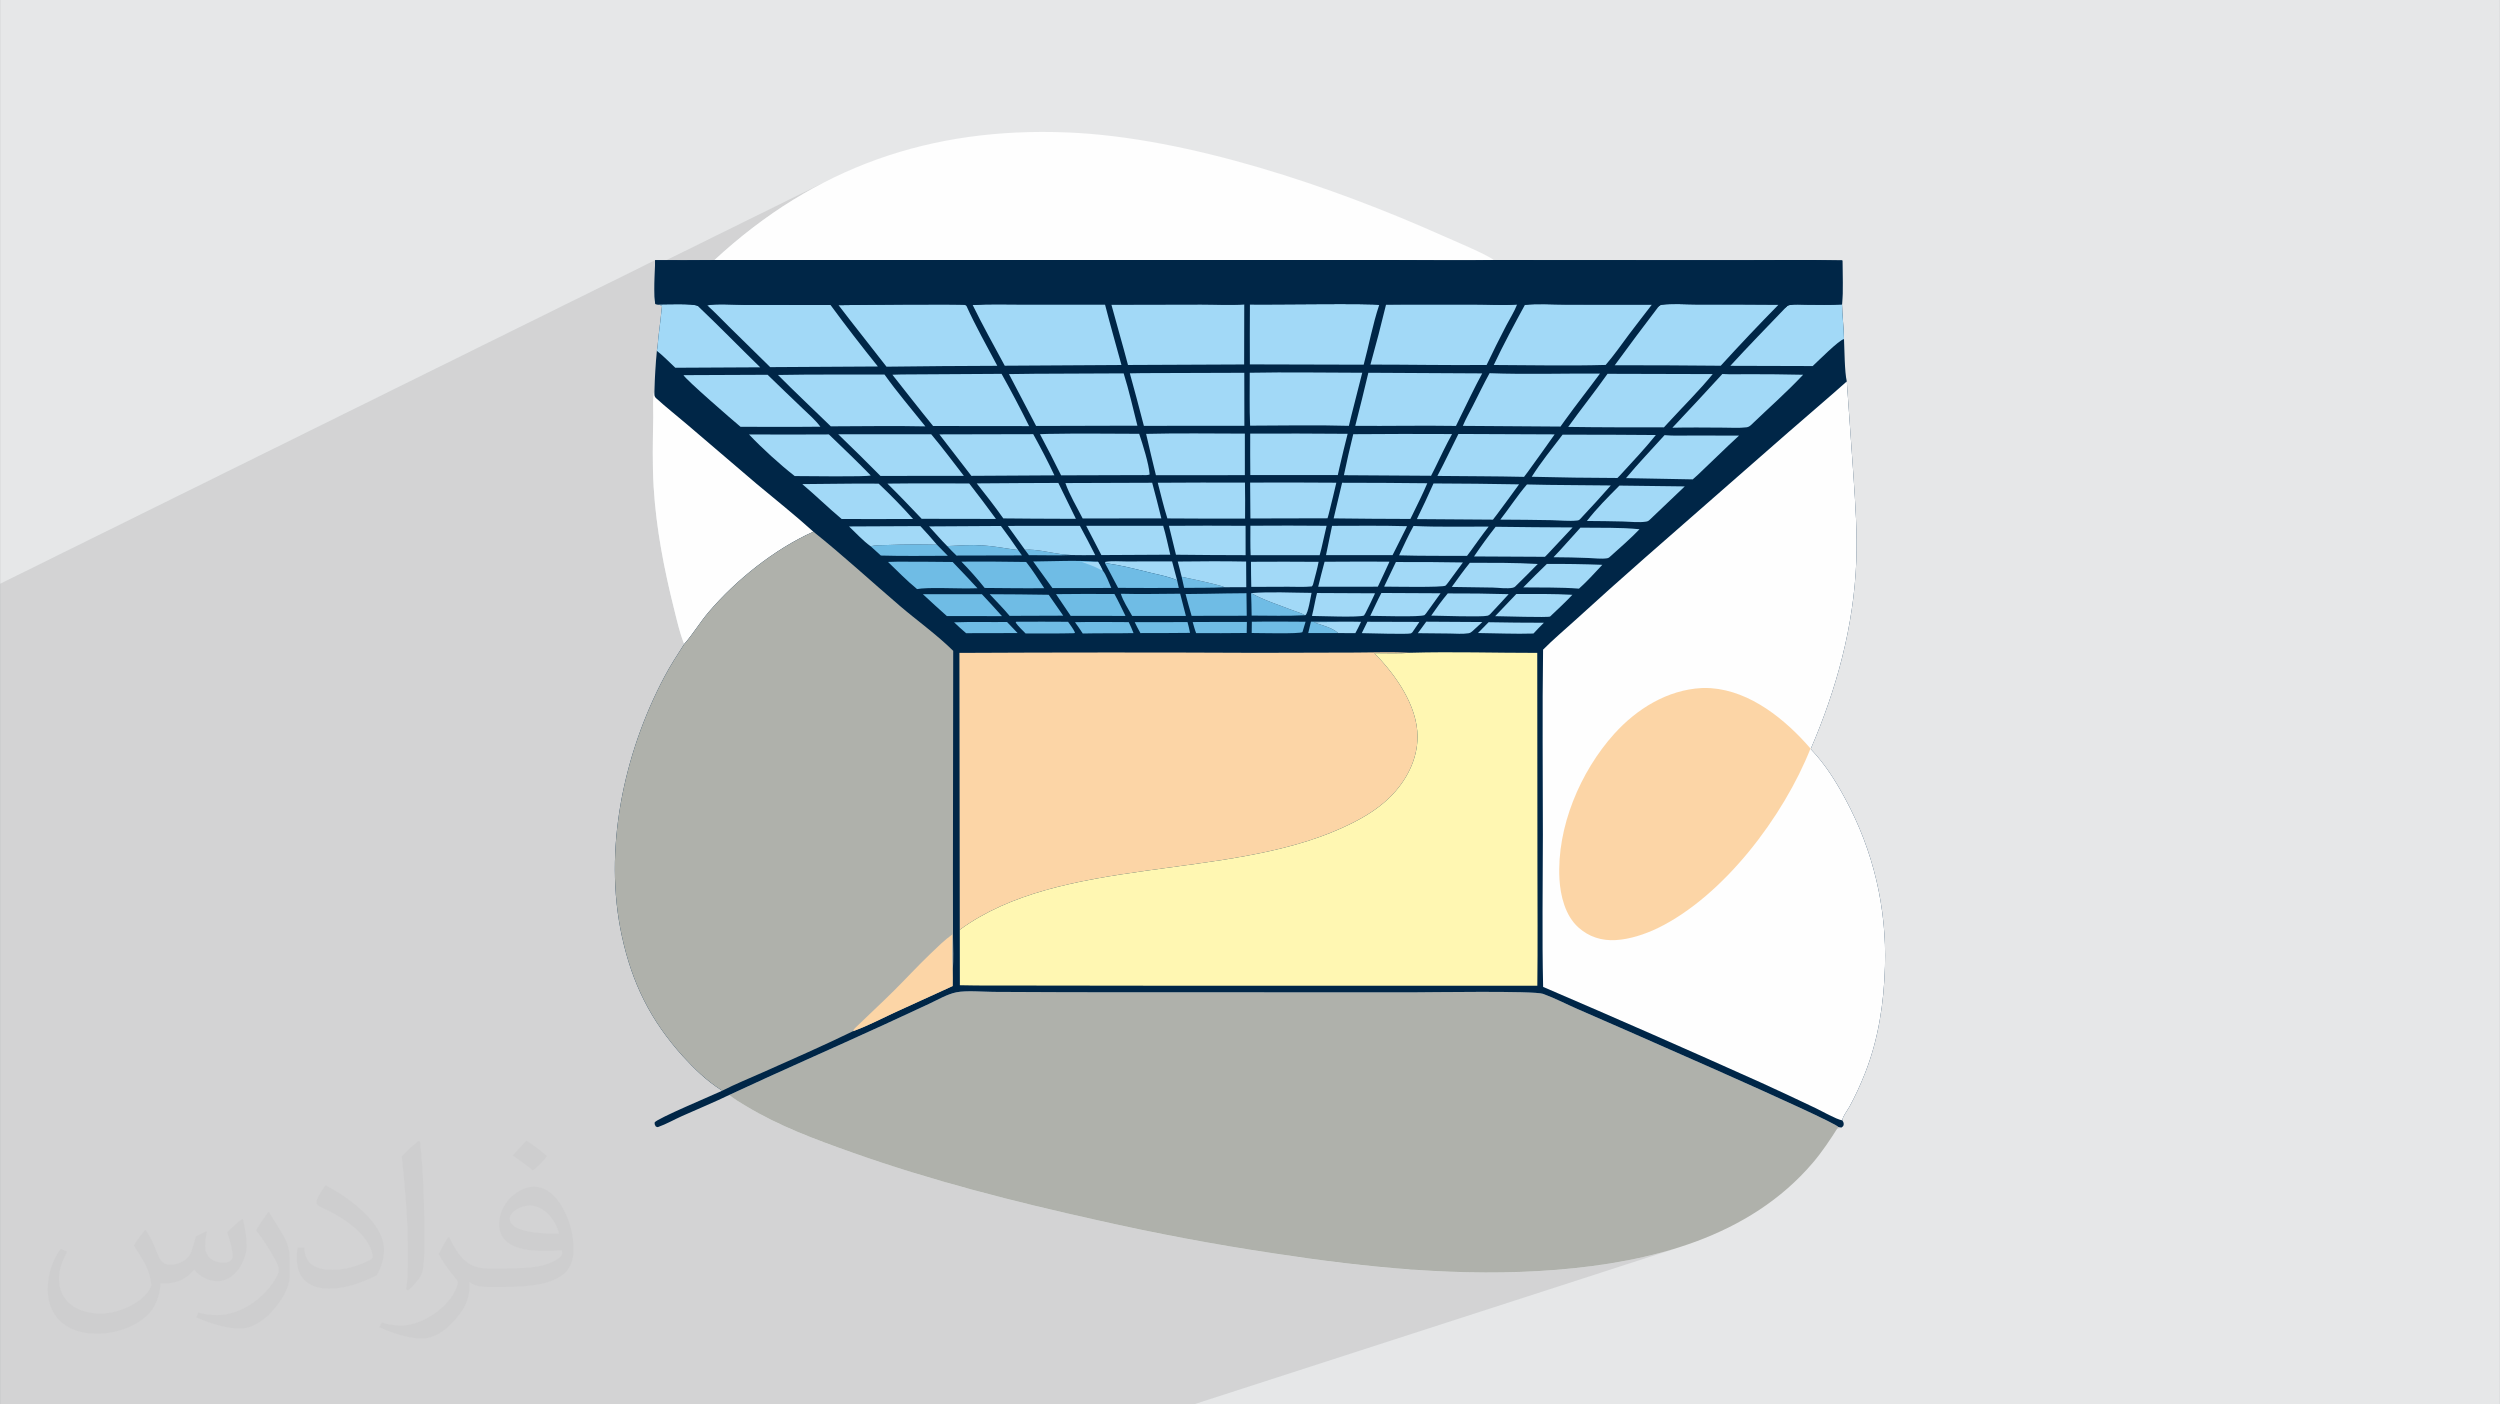
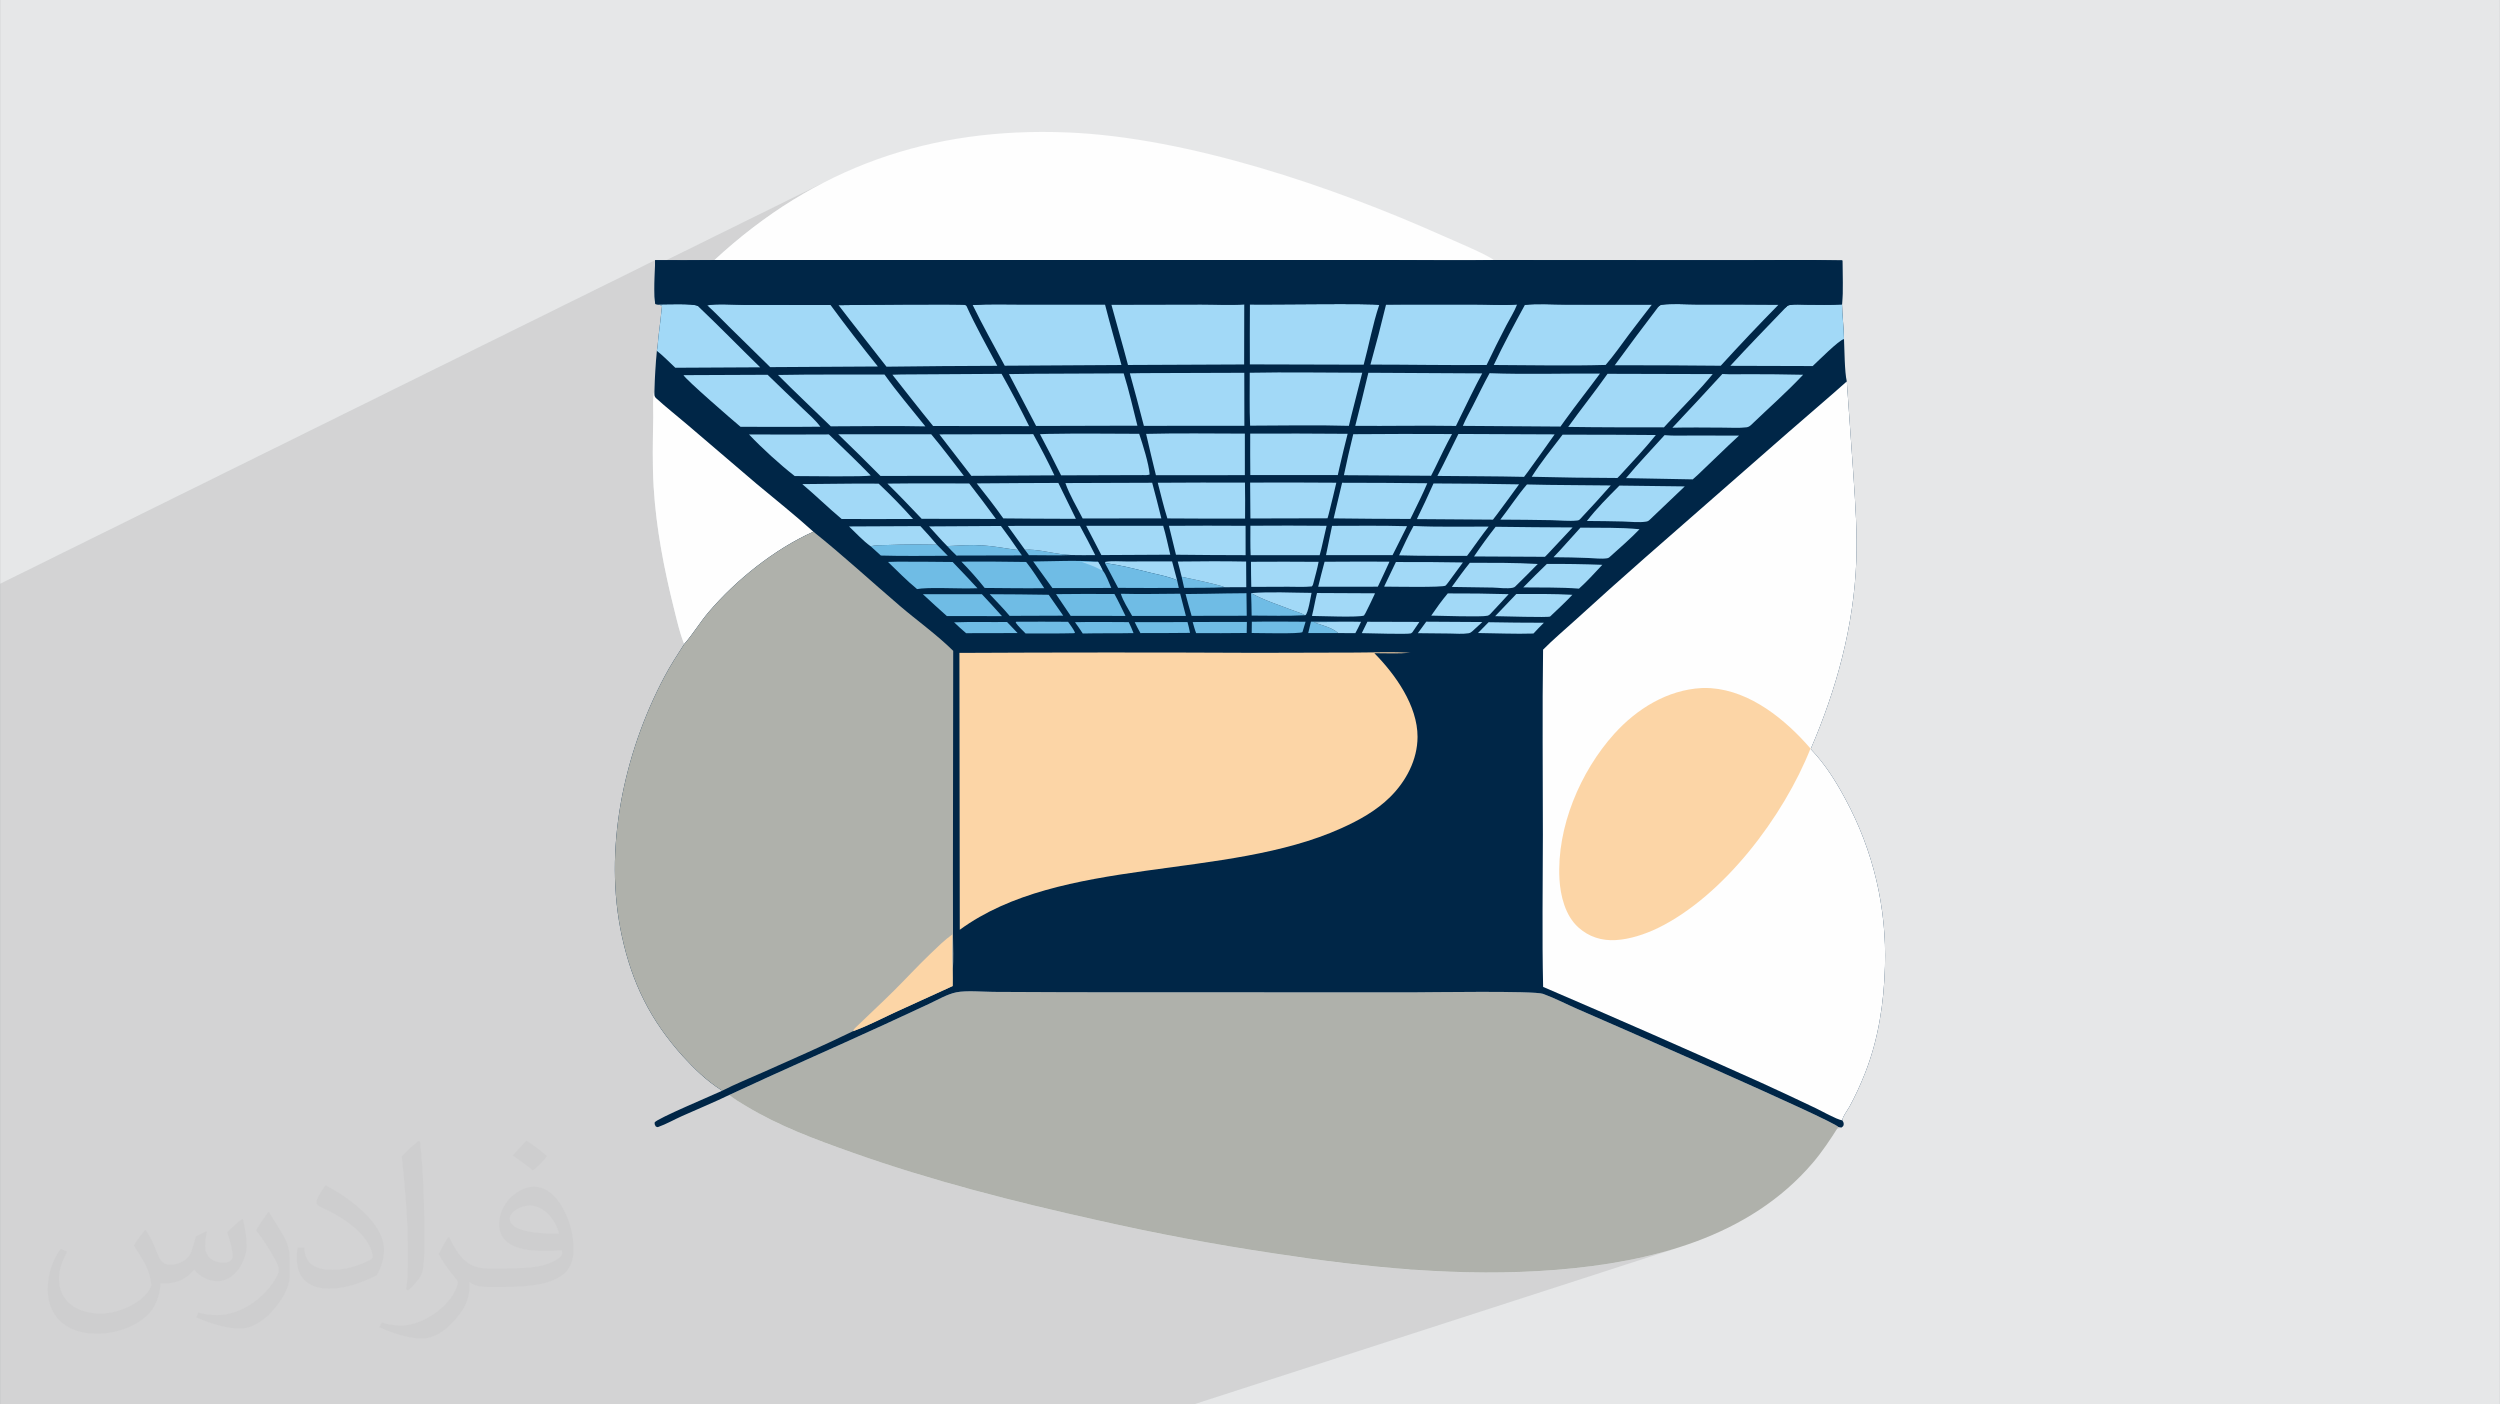
<svg xmlns="http://www.w3.org/2000/svg" xml:space="preserve" width="3.708in" height="2.083in" version="1.0" style="shape-rendering:geometricPrecision; text-rendering:geometricPrecision; image-rendering:optimizeQuality; fill-rule:evenodd; clip-rule:evenodd" viewBox="0 0 3702.73 2080.18">
  <rect x="0" y="0" width="3702.73" height="2080.18" fill="#808080" stroke="none" />
  <defs>
    <style type="text/css">
   
    .fil0 {fill:#E6E7E8}
    .fil3 {fill:#FEFEFE;fill-rule:nonzero}
    .fil9 {fill:#FFF7B2;fill-rule:nonzero}
    .fil8 {fill:#FCD5A6;fill-rule:nonzero}
    .fil4 {fill:#AFB1AB;fill-rule:nonzero}
    .fil7 {fill:#A2D9F7;fill-rule:nonzero}
    .fil6 {fill:#6FBCE5;fill-rule:nonzero}
    .fil5 {fill:#002647;fill-rule:nonzero}
    .fil2 {fill:#373435;fill-opacity:0.031}
    .fil1 {fill:#2B2A29;fill-opacity:0.102}
   
  </style>
  </defs>
  <g id="Layer_x0020_1">
    <path class="fil0" d="M-0 0l3702.73 0 0 2080.18 -3702.73 0 0 -2080.18z" />
    <path class="fil1" d="M-0 1402.63l0 -53.07 0 -177.62 0 -95.3 0 -34.53 0 -53.4 0 -17.43 0 -39.73 0 -5.11 0 -1.91 0 -20.57 0 -31.78 0 -7.51 970.25 -479.34 -0.04 2.28 -0.08 3.1 -0.08 2.93 265.66 -131.05 -15.59 7.77 -15.44 8.21 -15.29 8.65 -15.14 9.09 -15 9.54 -14.86 9.98 -14.72 10.43 -14.58 10.88 -14.45 11.33 -14.31 11.79 -14.18 12.25 -14.05 12.71 -88.72 43.5 -0 1.38 0.04 4.87 0.11 4.45 0.19 3.9 0.28 3.22 0.38 2.42 0.49 1.5 3.24 0.5 0.84 0.22 0.86 0.2 0.85 0.2 0.84 0.23 0.81 0.28 0.76 0.36 0.71 0.45 0.63 0.57 -0.3 2.88 -0.3 2.88 -0.31 2.88 -0.31 2.88 -0.31 2.88 -0.32 2.87 -0.32 2.88 -0.33 2.87 -0.33 2.88 -0.33 2.87 -0.34 2.87 -0.35 2.87 -0.35 2.87 -0.35 2.87 -0.36 2.87 -0.36 2.87 -0.27 2.5 -0.23 2.53 -0.21 2.54 -0.22 2.55 -0.24 2.54 -0.29 2.53 -0.36 2.5 -0.46 2.46 -0.35 3.75 -0.33 3.75 -0.31 3.75 -0.3 3.75 -0.28 3.75 -0.27 3.75 -0.25 3.76 -0.24 3.75 -0.22 3.76 -0.2 3.75 -0.19 3.76 -0.17 3.76 -0.15 3.76 -0.13 3.76 -0.12 3.76 -0.1 3.76 -0.92 2.77 -0.58 4.28 -0.31 5.33 -0.11 5.92 0.02 6.04 0.09 5.7 0.08 4.89 0.01 3.61 -0.12 6.49 -0.12 6.49 -0.12 6.49 -0.11 6.49 -0.09 6.49 -0.08 6.49 -0.05 6.49 -0.02 6.49 0.01 6.49 0.04 6.49 0.09 6.49 0.13 6.49 0.18 6.49 0.24 6.48 0.3 6.48 0.36 6.48 0.37 5.72 0.42 5.72 0.46 5.71 0.51 5.7 0.55 5.7 0.59 5.7 0.64 5.69 0.68 5.69 0.72 5.68 0.75 5.67 0.79 5.67 0.83 5.66 0.86 5.66 0.9 5.65 0.94 5.65 0.97 5.64 1 5.64 1.03 5.63 1.06 5.63 1.1 5.62 1.12 5.62 1.15 5.61 1.18 5.6 1.2 5.6 1.23 5.59 1.25 5.59 1.27 5.58 1.3 5.57 1.32 5.57 1.34 5.57 1.36 5.56 1.38 5.55 0.79 3.2 0.79 3.23 0.8 3.24 0.81 3.26 0.82 3.27 0.83 3.28 0.85 3.28 0.87 3.28 0.9 3.27 0.93 3.25 0.97 3.24 1.01 3.22 1.05 3.18 1.1 3.15 1.14 3.12 1.2 3.07 -1.9 2.96 -1.9 2.96 -1.9 2.97 -1.9 2.97 -1.89 2.97 -1.88 2.98 -1.87 2.98 -1.86 3 -1.84 3 -1.82 3.01 -1.8 3.03 -1.78 3.04 -1.76 3.05 -1.73 3.07 -1.7 3.09 -1.67 3.1 -5.59 10.78 -5.41 10.94 -5.22 11.09 -5.03 11.23 -4.83 11.37 -4.63 11.49 -4.42 11.62 -4.2 11.73 -3.99 11.83 -3.77 11.92 -3.53 12.01 -3.3 12.09 -3.06 12.16 -2.82 12.23 -2.57 12.28 -2.32 12.33 -2.06 12.37 -1.8 12.4 -1.53 12.43 -1.25 12.44 -0.97 12.45 -0.69 12.45 -0.4 12.44 -0.1 12.43 0.2 12.4 0.5 12.37 0.81 12.33 1.12 12.29 1.45 12.23 1.77 12.17 2.1 12.1 2.44 12.02 1.46 6.51 1.53 6.42 1.6 6.34 1.68 6.26 1.76 6.18 1.84 6.11 1.92 6.03 2 5.97 2.08 5.9 2.17 5.83 2.26 5.77 2.34 5.71 2.43 5.65 2.52 5.6 2.62 5.54 2.71 5.49 2.81 5.44 2.91 5.4 3.01 5.35 3.11 5.31 3.21 5.28 3.32 5.24 3.42 5.2 3.53 5.17 3.64 5.14 3.76 5.11 3.87 5.09 3.98 5.07 4.1 5.05 4.21 5.03 4.34 5.02 4.46 5 3.1 3.39 3.15 3.38 3.21 3.36 3.26 3.34 3.31 3.31 3.36 3.27 3.42 3.23 3.46 3.18 3.52 3.12 3.56 3.05 3.61 2.99 3.66 2.91 3.71 2.82 3.75 2.73 3.79 2.64 3.84 2.53 0.29 0.18 0.29 0.18 0.29 0.18 0.29 0.18 0.29 0.18 0.29 0.18 0.29 0.18 0.29 0.18 -3.3 1.52 -4.71 2.1 -5.9 2.59 -6.88 3 -7.64 3.33 -8.18 3.58 -8.5 3.73 -8.61 3.81 -8.49 3.81 -8.16 3.72 -7.6 3.55 -6.84 3.29 -5.85 2.95 -4.64 2.53 -3.22 2.02 -1.57 1.43 -0.02 0.99 0.01 0.62 110.54 -42.27 2.87 2.33 2.99 2.22 3.08 2.12 3.15 2.05 3.19 1.99 3.21 1.94 3.2 1.92 3.17 1.91 4.6 2.75 4.63 2.69 4.65 2.64 4.68 2.59 4.71 2.54 4.73 2.48 4.75 2.44 4.78 2.39 4.8 2.35 4.82 2.31 4.84 2.27 4.86 2.22 4.87 2.19 4.89 2.15 4.91 2.12 4.92 2.09 4.94 2.06 4.95 2.02 4.96 2 4.97 1.97 4.98 1.95 4.99 1.93 5 1.91 5 1.88 5.02 1.87 5.02 1.85 5.02 1.84 5.03 1.83 5.03 1.81 5.03 1.8 5.04 1.8 5.03 1.79 11.11 3.91 11.13 3.85 11.16 3.78 11.18 3.73 11.2 3.66 11.22 3.61 11.23 3.55 11.25 3.49 11.27 3.44 11.29 3.39 11.3 3.34 11.31 3.29 11.33 3.24 11.35 3.19 11.36 3.15 11.37 3.1 11.38 3.06 11.4 3.02 11.4 2.98 11.42 2.94 11.42 2.9 11.44 2.86 11.44 2.83 11.45 2.79 11.46 2.76 11.46 2.73 11.47 2.7 11.47 2.67 11.48 2.64 11.48 2.61 11.49 2.59 11.49 2.57 8.13 1.84 8.14 1.82 8.14 1.8 8.15 1.78 8.15 1.76 8.15 1.74 8.16 1.72 8.16 1.7 8.16 1.68 8.17 1.67 8.17 1.64 8.18 1.63 8.18 1.61 8.18 1.59 8.19 1.57 8.19 1.55 8.19 1.53 8.2 1.51 8.2 1.49 8.2 1.47 8.21 1.45 8.21 1.43 8.22 1.42 8.22 1.4 8.22 1.38 8.23 1.36 8.23 1.34 8.24 1.32 8.24 1.3 8.24 1.28 8.24 1.27 8.25 1.24 12.91 1.95 12.94 1.91 12.95 1.87 12.97 1.82 12.99 1.77 13 1.71 13.02 1.65 13.04 1.59 13.05 1.52 13.06 1.45 13.07 1.38 13.08 1.3 13.09 1.22 13.09 1.14 13.1 1.05 4.59 0.33 636.33 -210.76 0.55 0.13 0.54 0.11 0.54 0.1 0.54 0.09 0.54 0.08 0.55 0.07 0.55 0.07 0.55 0.07 -635.55 210.4 3.38 0.25 13.11 0.86 13.11 0.77 13.12 0.66 13.12 0.56 13.12 0.45 13.12 0.34 13.12 0.22 13.11 0.11 13.11 -0.02 13.11 -0.14 13.1 -0.28 13.09 -0.4 13.09 -0.54 13.08 -0.68 13.07 -0.83 13.06 -0.97 13.11 -1.13 13.14 -1.28 13.16 -1.45 13.17 -1.63 13.16 -1.81 13.15 -2 13.12 -2.21 13.09 -2.42 13.04 -2.64 12.98 -2.87 12.91 -3.11 12.83 -3.36 12.74 -3.61 12.64 -3.88 -719.28 232.69 -75.22 0 -203.85 0 -5.98 0 -256.9 0 -381.47 0 -594.08 0 -250.32 0 0 -21.82 0 -16.93 0 -0.01 0 -2.1 0 -4.47 0 -1.47 0 -7.88 0 -2.11 0 -64.39 0 -196.25 0 -327.89 0 -32.22z" />
    <path class="fil2" d="M215.96 1821.93c7.07,10.71 11.65,21.01 16.13,32.45 3.33,6.66 5.09,18.93 20.7,18.93 4.57,0 11.13,-1.35 16.95,-4.57 6.55,-3.44 11.54,-8.64 14.15,-16.53l6.24 -21.01 15.19 -7.49 1.04 1.04c-2.08,7.91 -2.59,15.5 -2.59,21.43 0,17.57 15.19,24.23 27.25,24.23 7.07,0 13.42,-3.44 13.42,-9.89 0,-8.32 -3.53,-22.47 -8.12,-35.16 7.07,-7.07 14.15,-14.15 22.26,-19.87l1.25 0.63c3.53,14.98 5.51,29.75 5.51,39.63 0,9.67 -4.27,20.39 -7.8,27.36 -7.28,13.73 -20.18,24.65 -35.78,24.65 -11.85,0 -25.06,-5.93 -34.12,-16.95l-0.52 0c-8.53,10.61 -21.74,20.18 -42.86,20.18l-6.55 0c-1.04,13.94 -4.05,23.81 -8.64,32.66 -12.58,24.54 -49.92,41.92 -85.08,41.92 -48.89,0 -73.43,-28.19 -73.43,-65.73 0,-23.19 7.59,-44.72 19.24,-60.01l9.56 3.95c-7.28,13.94 -12.17,27.04 -12.17,39.94 0,35.16 28.61,51.9 61.58,51.9 30.58,0 68.44,-19.45 75.31,-42.02 -2.59,-24.65 -11.85,-36.19 -26,-58.66 4.27,-7.49 9.78,-14.98 16.64,-22.98l1.25 0 0 0 0 0 -0.01 -0.04zm563.83 -132.3c10.3,6.45 20.39,14.04 30.27,22.78 -5.51,7.8 -12.38,14.88 -20.91,21.12 -9.89,-8.01 -19.76,-14.88 -29.86,-22.16 6.86,-7.7 13.63,-15.08 20.49,-21.74l0 0 0 0 0 0 0 0 0 0 0.01 0zm5.3 96.11c-16.64,0 -30.27,10.92 -30.27,19.03 0,17.38 33.28,22.78 73.12,22.56 -4.99,-20.39 -22.47,-41.61 -42.86,-41.61l0 0.01zm-37.35 92.99c21.64,0 40.57,-0.63 55.02,-4.27 16.13,-4.05 29.75,-12.17 29.75,-17.78 0,-1.46 0,-3.22 -0.52,-4.68 -9.05,0.83 -19.45,0.83 -28.5,0.83 -29.33,0 -51.79,-6.66 -60.64,-23.09 -2.19,-4.57 -3.74,-9.67 -3.74,-15.5 0,-15.92 6.86,-31.41 18.93,-42.13 10.08,-8.84 21.22,-14.35 32.55,-14.35 20.49,0 36.81,16.44 48.26,42.34 6.24,14.15 10.5,30.47 10.5,51.07 0,13.73 -3.74,25.27 -12.27,33.8 -15.92,15.4 -45.24,21.22 -90.17,21.22l-20.39 0 0 0 -5.3 0c-11.13,0 -19.14,-1.98 -25.48,-6.86l-1.04 0c0.31,2.59 0.52,5.09 0.52,7.49 0,10.08 -3.33,22.98 -10.08,33.28 -19.97,29.64 -41.61,42.53 -60.33,42.53 -18.93,0 -42.13,-7.28 -63.03,-16.75l3.74 -7.28c6.76,2.81 16.13,4.68 29.02,4.68 33.8,0 78.21,-32.45 83.72,-64.17 -1.25,-2.59 -3.53,-6.03 -6.76,-9.67 -9.89,-11.75 -16.13,-21.53 -21.95,-31.82 4.99,-9.89 9.56,-17.78 13.83,-24.96l1.77 -0.21c14.46,29.44 27.56,46.28 56.78,46.28l4.57 0 0 0 21.22 0 0 0 0 0 0 0 0 0 0 0 0.04 0zm-146.45 31.1c2.5,-13.52 2.7,-28.7 2.7,-42.86l0 -21.01c0,-39.21 -4.99,-96.2 -9.05,-133.34 7.07,-7.59 16.95,-16.53 24.75,-22.56l2.29 0.63c5.3,46.7 6.55,100.79 6.55,150.81 0,13.11 -0.52,25.9 -1.77,35.26 -0.73,11.85 -7.59,20.8 -22.26,34.53l-3.22 -1.46zm-150.71 -61.89c0.73,18.41 9.78,32.87 41.4,32.87 19.66,0 36.3,-5.09 54.71,-13.83 3.33,-1.46 5.09,-3.44 5.09,-5.09 0,-11.54 -8.84,-26.83 -23.71,-40.77 -14.46,-13.11 -33.6,-24.65 -51.48,-32.35 -6.14,-2.59 -8.12,-5.3 -8.12,-7.91 0,-5.3 7.07,-16.44 12.9,-24.44l1.98 -0.21c20.49,10.71 43.38,26.63 60.33,44.3 15.4,16.33 24.96,32.87 24.96,50.86 0,13.31 -4.05,25.79 -10.61,37.44 -22.47,11.33 -46.39,19.97 -70.1,19.97 -28.81,0 -48.47,-13.52 -48.47,-45.24 0,-3.44 0,-8.73 1.25,-15.61l9.89 0 0 0 0 0 0 0 0 0 0 0 -0.01 0zm-52.11 -52.32l17.89 28.92c6.55,10.71 12.69,22.37 12.69,40.77l0 23.5c0,19.03 -12.17,39.42 -31.82,59.6 -15.4,13.63 -29.02,19.45 -41.61,19.45 -18.72,0 -40.15,-5.82 -64.9,-16.44l2.81 -7.28c7.8,2.08 16.84,3.84 27.98,3.84 35.58,-0.21 71.97,-26.21 88.61,-57.93 1.98,-3.64 2.7,-7.07 2.7,-9.47 0,-3.64 -1.98,-7.7 -3.53,-11.33 -9.05,-17.05 -19.14,-32.66 -30.27,-47.12 5.82,-9.16 11.65,-17.99 17.99,-26.73l1.46 0.21 0 0 0 0 0 0 0 0 0 0 -0.01 0z" />
    <g id="_2184940331568">
      <path class="fil3" d="M1013.28 954.04c-6.53,-16.25 -10.62,-34.57 -14.86,-51.55 -14.81,-59.19 -26.58,-119.41 -30.31,-180.45 -2.11,-34.56 -1.28,-69.22 -0.64,-103.8 0.14,-7.52 -1.24,-33.59 1.73,-38.54 0.11,4.07 -0.72,7.11 2.52,10.06 14.77,13.44 30.63,25.92 45.84,38.88l102.38 87.45c28.21,23.63 57.46,46.72 84.71,71.44 -57.55,25.91 -114.26,71.11 -155.16,119.1 -12.87,15.1 -23.13,32.62 -36.21,47.4l0 0z" />
      <path class="fil3" d="M1058.08 385.21c149.16,-137.97 320.47,-197.26 522.87,-189.04 178.69,7.26 393.92,80.51 556.73,153.41 13.22,5.91 66.42,28.15 74.7,35.65 -48.15,0.76 -96.42,0.06 -144.56,0.02l-266.04 -0.14 -743.7 0.11z" />
      <path class="fil4" d="M1080.07 1621.84c76.01,-35.46 152.95,-68.99 229.17,-104l66.56 -30.84c12.6,-5.83 27.28,-14.57 40.84,-17.25 14.57,-2.89 39.4,-0.69 54.88,-0.57l112.48 0.5 506.12 0.19c25.58,-0.01 181.93,-2.6 195.25,2.2 17.33,6.23 34.24,15.16 51.14,22.52 37.88,16.49 380.71,165.71 386.51,174.81l-0.68 0.35c-11.2,17.85 -23.48,36.25 -37.11,52.3 -94.3,111.01 -240.7,147.63 -380.37,158.84 -139.21,11.17 -280.47,-3.33 -418.12,-24.4 -87.97,-13.16 -175.42,-29.6 -262.15,-49.28 -122.56,-27.24 -244.77,-58.33 -363.19,-100.37 -53.68,-19.06 -107.53,-38.93 -156.45,-68.53 -8.39,-5.08 -17.4,-10.11 -24.87,-16.48l0 0z" />
      <path class="fil5" d="M1058.08 385.21l743.7 -0.11 266.04 0.14c48.15,0.04 96.41,0.74 144.56,-0.02l356.16 0.23c53.35,0.02 106.87,-0.81 160.19,0.31 0.1,21.44 1.03,43.72 -0.42,65.1 0.27,17.16 2.69,34.18 2.89,51.34 0.7,14.7 0.86,49.42 4.14,62.76l9.96 141.04c2.77,41.82 5.72,83.5 4.1,125.43 -3.7,96.01 -29.49,190.13 -67.53,277.97 21.37,22.52 37.2,47.61 51.71,74.84 40.95,75.69 61.07,160.9 58.29,246.91 -1.41,54.08 -9.77,108.77 -29.82,159.21 -6.55,16.52 -14.2,33.25 -22.76,48.82 -2.83,5.14 -10.19,14.59 -10.64,20.3 1.46,2.06 2.47,3.89 2.02,6.55 -0.37,2.25 -1.6,2.89 -3.28,4.1 -1.49,-0.19 -2.91,-0.36 -4.37,-0.74 -5.79,-9.1 -348.62,-158.32 -386.51,-174.81 -16.9,-7.36 -33.81,-16.28 -51.14,-22.52 -13.32,-4.8 -169.68,-2.21 -195.25,-2.2l-506.12 -0.19 -112.48 -0.5c-15.48,-0.12 -40.31,-2.32 -54.88,0.57 -13.56,2.68 -28.24,11.42 -40.84,17.25l-66.56 30.84c-76.22,35.01 -153.16,68.54 -229.17,104 -22.91,11.05 -46.59,20.81 -69.83,31.19 -11.5,5.13 -23.6,12.05 -35.38,16.22 -1.68,0.59 -2.21,-0.15 -3.75,-0.86 -1.48,-2.58 -1.68,-2.94 -1.57,-5.89 3.63,-5.92 86.65,-40.54 100.08,-46.97 -0.77,-0.47 -1.54,-0.94 -2.3,-1.44 -20.59,-13.22 -39.35,-31.14 -55.71,-49.24 -48.21,-53.31 -75.42,-108.33 -90.61,-178.19 -27.78,-127.76 2.52,-270.3 63.08,-384.44 8.81,-16.6 19.07,-32.38 29.21,-48.18 13.07,-14.78 23.34,-32.31 36.21,-47.4 40.9,-47.99 97.62,-93.19 155.16,-119.1 -27.25,-24.72 -56.5,-47.81 -84.71,-71.44l-102.38 -87.45c-15.21,-12.96 -31.07,-25.45 -45.84,-38.88 -3.24,-2.95 -2.41,-5.99 -2.52,-10.06 0.51,-20.06 1.72,-40.1 3.62,-60.09 1.37,-6.5 1.5,-13.53 2.29,-20.15 1.94,-15.31 3.7,-30.65 5.28,-46 -1.57,-1.7 -4.09,-1.89 -6.29,-2.51l-3.24 -0.5c-2.93,-5.3 -0.69,-55.36 -0.61,-65.1 29.27,0.21 58.55,0.16 87.83,-0.13l0 0z" />
      <path class="fil6" d="M1517.98 814.29c16.97,-1.06 36.2,4.08 53.19,6.46 5.31,0.74 10.69,0.68 15.94,1.4 -20.9,0.88 -42.24,0.13 -63.18,0.16l-5.95 -8.02z" />
      <path class="fil6" d="M1941.69 920.82c14.11,0.16 28.23,-0.22 42.35,-0.02 -12.66,1.04 -25.39,0.09 -38.03,1.07 10.63,3.86 27.8,7.85 35.8,15.86l-44.2 -0.05c1.25,-5.64 2.61,-11.26 4.07,-16.86l0 0z" />
      <path class="fil6" d="M1750.16 854.39c9.82,2.02 58.39,12.32 63.65,15.45 -19.83,1.12 -40.1,0.65 -59.97,0.94 -1.34,-5.43 -2.57,-10.9 -3.68,-16.38l0 0z" />
      <path class="fil7" d="M1984.04 920.8c10.59,0.05 21.24,-0.17 31.81,0.22 -2.66,5.66 -5.39,11.25 -8.4,16.75l-25.63 -0.04c-8,-8.01 -25.17,-12 -35.8,-15.86 12.63,-0.97 25.37,-0.03 38.03,-1.07l0 0z" />
      <path class="fil6" d="M1680.61 921.54l78.18 -0.12c1.53,5.31 2.68,10.57 3.73,16 -24.47,0.37 -48.98,0.24 -73.45,0.33 -3.1,-5.27 -5.77,-10.72 -8.45,-16.21l0 0z" />
      <path class="fil6" d="M1413.07 921.8c26.07,-1 52.35,-0.19 78.45,-0.48 5.17,5.49 10.37,10.95 15.6,16.38l-76.3 0.16c-6.06,-5.19 -11.98,-10.55 -17.76,-16.06l0 0z" />
      <path class="fil6" d="M1853.8 911.82c-0.11,-11.11 -0.39,-22.21 -0.83,-33.32 18.71,10.37 39.88,17.15 59.83,24.81 6.19,2.37 14.45,4.56 20,8 -26.16,1.42 -52.79,0.5 -79,0.5l0 0z" />
      <path class="fil6" d="M1766.48 921.37c26.76,-0.2 53.51,-0.25 80.27,-0.15l-0.29 16.35c-24.95,0.29 -49.9,0.37 -74.86,0.24 -2.12,-5.28 -3.5,-10.98 -5.12,-16.44l0 0z" />
      <path class="fil6" d="M1592.13 921.58c26.49,-0.66 53.12,-0.14 79.61,-0.09 2.66,5.33 4.91,10.71 7.1,16.25 -25.06,0.55 -50.12,0.01 -75.19,0.61 -3.57,-5.75 -7.62,-11.23 -11.52,-16.76l0 0z" />
      <path class="fil6" d="M1854.1 920.95c26.5,-0.52 53.1,-0.19 79.61,-0.03l-4.65 15.33c-3.6,2.95 -65.49,1.35 -75.17,1.34l0.21 -16.64z" />
      <path class="fil7" d="M2025.26 920.94l77.04 0.24 -10.21 15.04c-0.1,0.15 -0.17,0.33 -0.31,0.45 -0.03,0.03 -1.88,1.43 -1.96,1.46 -4.52,1.74 -63.18,-0.22 -72.87,-0.32l8.31 -16.88z" />
      <path class="fil7" d="M2204.74 921.62c27.29,0.53 54.59,0.79 81.9,0.79l-0 0c-5.27,5.22 -10.43,10.55 -15.46,15.98 -27.2,0.89 -54.9,-0.49 -82.15,-0.76l15.72 -16.02z" />
      <path class="fil6" d="M1505.21 920.95c25.57,-0.16 51.13,-0.14 76.69,0.05 3.59,5.16 7.66,10.28 10.28,16.02l-1.28 0.88c-23.92,0.65 -47.96,0.29 -71.9,0.42 -5.04,-5.17 -10.56,-10.28 -14.76,-16.14l0.97 -1.21z" />
      <path class="fil7" d="M1636.52 833.95l0.84 -1.74c9.49,-1.71 21.18,-0.55 30.9,-0.59l67.67 -0.13c2.59,9.29 5.07,18.6 7.43,27.95 -12.76,-5.53 -27.25,-8.12 -40.73,-11.43 -23.44,-5.77 -41.79,-10.7 -66.12,-14.06l0 0z" />
      <path class="fil6" d="M1402.9 808.89c17.64,-0.86 35.5,-2.26 53.15,-1.04 17.55,1.21 34.5,4.73 51.88,6.93l5.64 7.89 -96.97 0.23c-4.81,-4.45 -9.23,-9.25 -13.7,-14.01l0 0z" />
      <path class="fil7" d="M2112.39 920.84l83.14 0.52 -15.15 13.92c-1.63,1.46 -3.27,2.39 -5.44,2.72 -8.88,1.4 -18.85,0.48 -27.87,0.37l-47.1 -0.5 12.42 -17.03z" />
      <path class="fil7" d="M1852.97 878.5c29.34,-2.35 60.1,-0.46 89.57,-0.32 -1.23,5.55 -5.11,30.84 -9.19,33.02 -0.16,0.09 -0.36,0.08 -0.54,0.11 -5.55,-3.45 -13.81,-5.63 -20,-8 -19.95,-7.66 -41.12,-14.43 -59.83,-24.81l0 0z" />
      <path class="fil6" d="M1387.68 806.82c5.41,5.42 10.77,10.88 16.08,16.4 -33.01,0.01 -66.16,0.66 -99.15,-0.35l-15.28 -13.82c7.91,-1.78 17.15,-1.45 25.27,-1.78 24.48,-0.99 48.6,-0.98 73.08,-0.44l0 0z" />
      <path class="fil6" d="M1636.52 833.95c24.33,3.36 42.67,8.29 66.12,14.06 13.47,3.31 27.96,5.9 40.73,11.43l2.53 11.39c-29.96,0.31 -59.95,-0.04 -89.92,-0.08 -6.4,-12.31 -12.88,-24.58 -19.45,-36.8l0 0z" />
      <path class="fil6" d="M1465.85 880.15c29.1,-0.11 58.24,0.52 87.34,0.84 7.29,10.24 14.47,20.56 21.55,30.95l-79.44 0.29c-9.23,-11.07 -19.64,-21.49 -29.45,-32.07l0 0z" />
      <path class="fil6" d="M1564.05 880.04c28.84,-0.35 57.68,-0.41 86.52,-0.18 5.9,10.51 11.01,21.63 16.37,32.43l-81.2 -0.11c-7.32,-10.66 -14.56,-21.37 -21.7,-32.14l0 0z" />
      <path class="fil6" d="M1454.2 880.09c10.06,10.71 19.99,21.54 29.77,32.5l-81.61 -0.09c-11.99,-10.65 -23.85,-21.46 -35.57,-32.42l87.41 0.01z" />
      <path class="fil7" d="M2245.84 879.82c27.6,0 55.48,-0.4 83.03,1.2 -10.52,11.18 -21.86,21.61 -33.01,32.18 -2.72,1.71 -71.34,-0.4 -81.36,-0.54l31.33 -32.84z" />
      <path class="fil6" d="M1660.04 879.48c29.2,0.84 58.64,0.01 87.87,-0.07l8.51 32.93 -79.62 -0.06c-5.6,-10.19 -13.33,-21.8 -16.76,-32.81l0 0z" />
      <path class="fil7" d="M1950.62 878.37l85.98 0.43c-4.28,9.75 -9.31,19.32 -13.97,28.9l-2.41 4.03c-8.64,3.09 -63.72,0.71 -77.09,0.61 2.85,-11.23 4.64,-22.72 7.49,-33.97l0 0z" />
      <path class="fil6" d="M1786.29 879.53c19.93,-0.54 39.9,-0.59 59.83,-0.86 0.2,11.12 0.33,22.26 0.42,33.38l-29.49 0.06 -52.17 0.1c-3.27,-10.67 -6.01,-21.55 -8.96,-32.32l30.38 -0.36z" />
-       <path class="fil7" d="M2045.96 878.32l87.67 0.44c-7.14,10.03 -14.34,20.01 -21.59,29.96l-2.17 2.4c-7.23,3.14 -67.7,1.12 -80.36,1.05 5.49,-11.29 10.59,-22.72 16.45,-33.85l0 0z" />
      <path class="fil7" d="M1257.43 779.77l105.67 -0.51c8.43,8.97 16.62,18.16 24.58,27.56 -24.49,-0.53 -48.6,-0.55 -73.08,0.44 -8.12,0.33 -17.37,0 -25.27,1.78 -11.31,-8.14 -21.76,-19.69 -31.9,-29.28l0 0z" />
      <path class="fil7" d="M2144.29 878.96c30.07,-0.14 60.13,0.23 90.19,1.12 -9.01,10.01 -18.32,19.79 -27.48,29.66 -1.26,1.1 -2.1,1.84 -3.79,2.26 -9.18,2.25 -69.61,-0.02 -83.44,-0.15 7.69,-11.28 15.75,-22.44 24.52,-32.9l0 0z" />
      <path class="fil7" d="M2291.04 835.32l0 0c27.39,-0.21 54.79,0.22 82.16,1.28 -11.29,11.9 -22.25,24.4 -34.54,35.28 -27.28,-2.11 -55.2,-1.47 -82.56,-1.83 11.47,-11.75 23.12,-23.33 34.94,-34.73l0 0z" />
      <path class="fil7" d="M1375.98 779.7l106.44 -0.63c8.79,11.69 17.3,23.6 25.51,35.71 -17.38,-2.21 -34.33,-5.72 -51.88,-6.93 -17.65,-1.21 -35.51,0.18 -53.15,1.04 -9.43,-9.32 -17.85,-19.53 -26.92,-29.18l0 0z" />
      <path class="fil7" d="M1744.35 831.75c33.7,-0.4 67.59,-0.64 101.29,0.04 0.17,12.64 0.24,25.28 0.22,37.92l-32.05 0.13c-5.26,-3.13 -53.83,-13.42 -63.65,-15.45 -1.93,-7.53 -3.7,-15.15 -5.81,-22.64l0 0z" />
      <path class="fil7" d="M1985.24 831.95c24.24,-0.23 48.47,-0.21 72.71,0.04 -5.53,12.43 -11.48,24.69 -17.25,37.01l-15.17 0.03 -73.18 0.05 0 0c3,-12.37 6.16,-24.71 9.47,-37l23.42 -0.14z" />
      <path class="fil7" d="M2067.46 832.47c33.08,-0.15 66.17,0.06 99.25,0.64 -7.27,10.05 -14.62,20.03 -22.04,29.96 -1.14,1.54 -2.22,2.91 -3.59,4.27 -3.13,3.1 -79.78,1.58 -91.09,1.56 5.7,-12.2 11.53,-24.34 17.47,-36.43l0 0z" />
      <path class="fil7" d="M2176.97 833.58c33.44,0.07 67.24,-0.22 100.61,1.78 -10.46,10.77 -21.09,21.4 -31.85,31.87 -0.3,0.32 -0.59,0.66 -0.9,0.97 -1.38,1.33 -2.3,1.92 -4.19,2.33 -8.69,1.88 -20.83,-0.04 -29.83,-0.24l-60.58 -0.93c8.72,-12.08 17.38,-24.18 26.75,-35.77l0 0z" />
      <path class="fil7" d="M1852.8 832.11c33.39,-0.24 66.79,-0.21 100.19,0.07 -1.92,10.21 -4.84,20.3 -7.41,30.36 -0.69,2.65 -0.77,4.08 -2.68,6.08 -11.44,1.17 -23.39,0.48 -34.92,0.47l-54.72 0.21c-0.38,-12.38 -0.32,-24.8 -0.46,-37.2l0 0z" />
      <path class="fil6" d="M1423.86 831.89c31.98,-0.21 63.96,-0.04 95.94,0.5 9.71,12.25 18.1,25.79 26.76,38.8 -29.38,0.4 -58.82,-0.15 -88.2,-0.32 -10.79,-13.6 -22.31,-26.61 -34.5,-38.98l0 0z" />
      <path class="fil6" d="M1530.25 831.69c31.14,-0.32 65.11,-2.14 96,0.44 2.49,4.14 4.85,8.18 6.8,12.62 5.44,6.68 9.17,18.18 12.83,26.08 -29.04,0.37 -58.12,0.15 -87.16,0.21 -9.59,-13.04 -19.08,-26.16 -28.46,-39.35l0 0z" />
      <path class="fil7" d="M1602.22 832.35c8.03,-0.06 16.02,0.43 24.03,-0.22 2.49,4.14 4.85,8.18 6.8,12.62 -1.84,-0.32 -1.48,-0.08 -2.75,-0.77 -8.96,-4.93 -18.46,-8.2 -28.08,-11.62l0 0z" />
      <path class="fil6" d="M1329.35 831.95c27.17,-0.16 54.36,0.27 81.53,0.46 12.43,12.8 24.69,25.77 36.78,38.88l-16.2 0.29c-18.07,0.04 -57.97,-1.88 -73.25,0.96 -15.02,-12.26 -29.06,-26.79 -43.07,-40.21l14.2 -0.39z" />
      <path class="fil7" d="M2340.84 781.52c29.03,0.52 58.56,-0.6 87.46,2.39 -13.38,13.96 -28.21,26.8 -42.59,39.7 -1.72,1.68 -2.99,2.92 -5.45,3.31 -8.49,1.33 -19.01,-0.14 -27.67,-0.42 -17.22,-0.68 -34.44,-1.07 -51.68,-1.14 13.74,-14.2 26.49,-29.35 39.94,-43.83l0 0z" />
      <path class="fil7" d="M1492.55 778.97l106.85 -0.1c7.8,14.33 15.36,28.78 22.71,43.35 -11.63,0 -23.38,0.34 -34.99,-0.06 -5.25,-0.73 -10.63,-0.66 -15.94,-1.4 -16.99,-2.38 -36.22,-7.52 -53.19,-6.46 -8.58,-11.7 -17.06,-23.47 -25.43,-35.32l0 0z" />
      <path class="fil7" d="M1972.91 778.89c37.01,-0.09 74.11,-0.53 111.11,0.5l-17.72 35.43 -3.79 7.43 -98.56 -0.03c2.9,-14.46 5.88,-28.91 8.96,-43.33l0 0z" />
-       <path class="fil7" d="M2093.57 779.06c36.9,1.81 74.3,0.75 111.26,0.93 -9.3,11.82 -17.95,24.23 -26.8,36.4l-5.22 6.97c-33.52,-0.15 -67.11,0.21 -100.62,-0.81 6.94,-14.55 13.63,-29.35 21.38,-43.49l0 0z" />
+       <path class="fil7" d="M2093.57 779.06c36.9,1.81 74.3,0.75 111.26,0.93 -9.3,11.82 -17.95,24.23 -26.8,36.4l-5.22 6.97c-33.52,-0.15 -67.11,0.21 -100.62,-0.81 6.94,-14.55 13.63,-29.35 21.38,-43.49z" />
      <path class="fil7" d="M1608.76 778.86l113.98 -0.09c4.19,14.01 7.09,28.63 10.51,42.86l-102.02 0.55c-7.58,-14.39 -15.07,-28.83 -22.47,-43.31l0 0z" />
      <path class="fil7" d="M1731.29 778.85l0 0c37.84,-0.28 75.68,-0.28 113.53,-0.02 0.11,14.5 0.13,28.99 0.05,43.49 -34.39,-0.05 -68.78,-0.27 -103.16,-0.67l-10.42 -42.8z" />
      <path class="fil7" d="M1851.96 778.73c37.62,-0.29 75.24,-0.26 112.85,0.08l-7.76 33.94 -2.54 9.64 -102.19 0c-0.64,-14.5 -0.32,-29.14 -0.37,-43.65l0 0z" />
      <path class="fil7" d="M2215.21 780.24c38,0.53 76,0.86 114.01,1l-36.97 39.44 -4.03 4.06 -105.01 -0.55c10.13,-15.04 20.8,-29.7 32,-43.95l0 0z" />
      <path class="fil7" d="M2398.55 719.25l96.78 1.21c-17.14,16.49 -34.37,32.9 -51.69,49.22 -1.8,1.74 -3.07,2.56 -5.59,2.95 -10.66,1.66 -23.37,0.1 -34.22,-0.18 -17.8,-0.45 -35.61,-0.72 -53.42,-0.79 14.33,-18.58 31.62,-35.76 48.13,-52.4l0 0z" />
      <path class="fil7" d="M1236.89 716.58c21.48,-0.32 42.96,-0.39 64.44,-0.21 17.74,16.68 34.74,34.14 50.93,52.33l-48.3 0.11 -57.41 -0.04c-19.9,-16.68 -38.47,-34.95 -58.35,-51.71l48.7 -0.48z" />
      <path class="fil7" d="M1512.05 715.55l55.42 -0.24 26.02 53.18 -63.28 -0.26c-14.74,-0.04 -29.49,-0.17 -44.24,-0.37 -12.44,-17.74 -25.94,-34.84 -39.35,-51.86l65.42 -0.46z" />
      <path class="fil7" d="M1314.35 716.32c40.36,-0.52 80.76,-0.21 121.12,-0.24 13.47,17.3 26.67,34.82 39.58,52.55l-110 -0.18c-16.73,-17.6 -33.4,-35.09 -50.7,-52.13l0 0z" />
      <path class="fil7" d="M2261.56 717.57c41.34,1.16 82.84,0.84 124.2,1.5 -14.49,16.46 -29.26,32.66 -44.3,48.62 -0.37,0.39 -0.71,0.81 -1.1,1.18 -1.64,1.56 -2.43,1.93 -4.67,2.16 -11.83,1.23 -25.53,-0.32 -37.52,-0.54l0 0c-25.34,-0.46 -50.68,-0.74 -76.02,-0.82 13.38,-17.08 25.3,-35.68 39.42,-52.09l0 0z" />
      <path class="fil7" d="M2123.2 716.07c42.22,0.13 84.43,0.59 126.64,1.36 -10.74,14.92 -21.62,29.74 -32.63,44.46 -1.91,2.65 -3.98,5.22 -5.98,7.81l-112.7 -0.82c8.55,-17.45 16.77,-35.05 24.66,-52.81l0 0z" />
      <path class="fil7" d="M1987.78 715.06c42.07,0.01 84.13,0.25 126.19,0.73 -6.38,15.26 -14.02,30.18 -21.2,45.09l-3.84 7.78c-37.89,-0.07 -75.78,-0.35 -113.67,-0.84l12.52 -52.75z" />
      <path class="fil7" d="M1851.56 714.81c42.56,-0.2 85.11,-0.14 127.66,0.19l-0 0c-3.27,14.16 -6.68,28.28 -10.24,42.36 -0.74,3.48 -1.84,6.92 -2.78,10.34l-114.22 0.28 -0.42 -53.17z" />
      <path class="fil7" d="M1577.93 715.5l128.55 -0.45c4.74,17.53 9.26,35.13 13.56,52.77l-116.52 0.15c-8.5,-16.83 -19.42,-34.71 -25.59,-52.47l0 0z" />
      <path class="fil7" d="M1714.76 715.06c43.05,-0.31 86.1,-0.39 129.15,-0.24 0.29,17.76 0.35,35.54 0.15,53.31 -38.36,0.11 -76.72,0.03 -115.07,-0.26 -5.52,-17.29 -9.61,-35.24 -14.23,-52.81l0 0z" />
      <path class="fil7" d="M2465.39 644.54c13.04,1.18 26.63,0.55 39.75,0.57l70.57 0.09c-20.86,19.16 -40.91,39.21 -61.57,58.61l-7.02 6.24 -98.8 -1.88c18.11,-21.81 38.14,-42.49 57.07,-63.63l0 0z" />
      <path class="fil7" d="M1227.65 643.47c20.82,20.08 41.8,39.97 61.94,60.74 -5.59,2.39 -97.58,0.9 -112.59,0.94 -22.07,-17.19 -48.58,-41.39 -67.73,-61.66 39.46,0.25 78.92,0.24 118.38,-0.02l0 0z" />
      <path class="fil7" d="M1391.25 643.39l139.01 -0.32c10.98,19.96 21.76,40.37 31.39,61.01l-123.04 0.73 -47.36 -61.42z" />
      <path class="fil7" d="M1241.46 643.26l137.69 -0.05c16.78,20.01 32.43,41.02 48.41,61.67l-123.61 0.03c-20.57,-20.81 -41.4,-41.36 -62.48,-61.64l0 0z" />
      <path class="fil7" d="M1851.68 642.23c48.1,-0.17 96.2,-0.05 144.29,0.35l0 0c-4.28,16.85 -8.37,33.75 -12.26,50.69l-2.29 10.43 -129.58 -0.04c-0.32,-20.46 -0.12,-40.97 -0.17,-61.44l0 0z" />
      <path class="fil7" d="M2314.33 643.84c46.05,-0.07 92.1,0.1 138.15,0.52 -16.3,20.27 -34.63,39.62 -52.21,58.83l-4.64 4.8c-42.33,-0.11 -84.64,-0.71 -126.95,-1.81 13.26,-21.04 30.47,-42.48 45.66,-62.33l0 0z" />
      <path class="fil7" d="M2004.3 643.12c48.78,-0.41 97.57,-0.48 146.35,-0.21 -9.07,16.41 -17.08,33.43 -25.24,50.31l-5.84 11.49 -129.12 -0.84c4.26,-20.33 8.87,-40.58 13.85,-60.75l0 0z" />
      <path class="fil7" d="M2160.06 642.79l142.54 0.61c-13.15,18.66 -26.44,37.23 -39.86,55.69l-5.46 7.24c-42.73,-1.02 -85.58,-0.86 -128.33,-1.38 10.91,-20.43 20.58,-41.52 31.11,-62.16l0 0z" />
      <path class="fil7" d="M1697.48 642.67c48.65,-1.31 97.59,-0.38 146.27,-0.39l0.02 61.51 -131.74 0.11c-5.01,-20.37 -9.86,-40.78 -14.54,-61.23l0 0z" />
      <path class="fil7" d="M1551.84 642.7c45.09,-0.85 90.28,-0.3 135.38,-0.14 5.23,15.64 14.38,44.33 15.5,60.26 -3.06,1.26 -6.73,0.89 -10,0.89l-121.15 0.37c-10.14,-20.47 -20.56,-40.79 -31.27,-60.96l11.55 -0.42z" />
      <path class="fil7" d="M2551.01 553.96c12.58,0.8 25.52,0.23 38.14,0.27l0 0c27.15,-0.04 54.3,0.25 81.45,0.87 -24.38,26.03 -51.7,49.92 -77.39,74.68 -2.06,1.77 -3.78,2.82 -6.49,3.16 -10.96,1.38 -22.87,0.5 -33.95,0.48 -25.22,-0.04 -50.54,-0.56 -75.75,0.13l0 0c24.86,-26.35 49.52,-52.88 73.99,-79.59l0 0z" />
      <path class="fil7" d="M974.09 450.95c9.69,0.06 53.19,-1.89 59.39,2.3 31.28,29.65 61.47,60.69 92.36,90.8l-125.71 0.67c-8.92,-8.33 -17.75,-17.54 -27.31,-25.1 1.37,-6.5 1.5,-13.53 2.29,-20.15 1.94,-15.31 3.7,-30.65 5.28,-46 -1.57,-1.7 -4.09,-1.89 -6.29,-2.51l0 0z" />
      <path class="fil7" d="M1012.26 555.66l124.61 -0.54c16.88,16.61 34.16,32.82 51.21,49.27 8.94,8.62 19.53,17.63 26.9,27.64 -39.38,0.48 -78.81,0.04 -118.2,0.17 -11.6,-9.61 -81.77,-70.44 -84.51,-76.54l0 0z" />
      <path class="fil7" d="M2644.7 455.71c1.83,-2.01 2.91,-3.29 5.73,-3.83 7.76,-1.52 16.85,-0.6 24.77,-0.57 17.64,0.08 35.49,0.65 53.1,-0.45 0.27,17.16 2.69,34.18 2.89,51.34 -7.56,1.55 -38.24,32.51 -46.37,40.01l-122 -0.35c26.75,-29.2 54.5,-57.54 81.88,-86.15l0 0z" />
      <path class="fil7" d="M1152.2 555.4c52.53,-1.03 105.22,-0.43 157.77,-0.66 18.78,26.34 40.31,51.51 60.53,76.81 -46.59,-1.08 -93.45,-0.07 -140.07,-0.06 -26.01,-25.43 -52.62,-50.28 -78.24,-76.1l0 0z" />
      <path class="fil7" d="M2380.95 553.68l155.77 0.42c-19.84,24.35 -44.31,48.45 -65.74,71.85l-6.48 7.06c-47.26,-0.06 -94.56,0.06 -141.81,-0.68 19.03,-26.51 39.4,-51.98 58.26,-78.64l0 0z" />
      <path class="fil7" d="M1334.85 554.65l148.54 -0.9c14.23,25.48 27.83,51.3 40.8,77.45l-12.32 -0.07 -129.91 -0.13c-20.43,-25.04 -40.25,-50.61 -60.29,-75.95l13.18 -0.39z" />
      <path class="fil7" d="M2206.19 552.77c54.3,2.06 109.19,0.22 163.55,0.59 -16.93,23.03 -34.74,45.39 -51.43,68.61l-7.08 9.87 -144.59 -1.03c4.11,-10.06 9.79,-19.78 14.7,-29.49 8.21,-16.21 16.14,-32.6 24.85,-48.55l0 0z" />
      <path class="fil7" d="M1850.98 552.12c55.47,-1.1 111.15,-0.06 166.63,0.01 -5.22,21.05 -10.56,42.07 -16.02,63.06l-3.76 15.57c-48.62,-1.45 -97.65,-0.34 -146.31,-0.26 -1.12,-26 -0.4,-52.34 -0.54,-78.38l0 0z" />
      <path class="fil7" d="M1531.76 553.62l132.48 -0.59c7.94,25.36 13.77,51.83 20.38,77.58l-33.81 0.02 -116.23 0.31 -40.21 -76.82 37.39 -0.49z" />
      <path class="fil7" d="M2026.67 552.14l168.61 0.93c-11.41,20.96 -21.64,42.77 -32.22,64.16l-6.62 13.66c-49.71,-0.81 -99.45,0.29 -149.17,-0.11 6.71,-26.16 13.18,-52.37 19.4,-78.64l0 0z" />
      <path class="fil7" d="M1709.79 552.61l133.12 -0.44 0.12 78.55c-11.94,-0.16 -23.9,-0.05 -35.84,-0.07l-113.01 0.13c-6.68,-26 -13.61,-51.93 -20.79,-77.78 12.1,-0.44 24.29,-0.29 36.4,-0.39l0 0z" />
      <path class="fil7" d="M2456.4 454.25c0.29,-0.3 0.57,-0.63 0.9,-0.92 1.36,-1.23 2.21,-1.69 4.03,-1.96 14.19,-2.08 38.33,-0.37 53.82,-0.37 39.69,-0.14 79.37,-0.04 119.06,0.31 -29.11,29.59 -57.65,59.74 -85.6,90.43 -52.33,-0.52 -104.66,-0.77 -156.99,-0.75 21.3,-29.13 42.9,-58.04 64.78,-86.74l0 0z" />
      <path class="fil7" d="M1047.45 452.29c11.36,-2.88 41.89,-0.77 54.91,-0.74l127.6 0.13c22.73,30.9 46.15,61.3 70.23,91.17l-159.51 0.95 -60.76 -59.7c-10.75,-10.59 -21.23,-21.76 -32.48,-31.81l0 0z" />
      <path class="fil7" d="M2258.59 451.54c19.07,-2.15 40.14,-0.43 59.38,-0.42l128.72 0.03c-11.34,14.85 -22.95,29.45 -34.13,44.43 -11.24,15.08 -22.07,30.73 -34.38,44.96 -55.1,1.62 -110.6,0.22 -165.75,0.09 14.2,-30.08 30.24,-59.89 46.16,-89.09l0 0z" />
      <path class="fil7" d="M1851.25 450.88c25.05,0.69 183.26,-1.95 191.48,0.85 -9.57,28.57 -15.14,59.29 -23,88.46l-168.56 -0.45c-0.15,-29.62 -0.12,-59.24 0.08,-88.87l0 0z" />
      <path class="fil7" d="M1241.91 452.01c17.93,-0.39 183.4,-1.92 187.53,-0.4 0.68,0.25 1.19,0.82 1.79,1.22 13.62,30.27 30.35,59.61 45.83,89 -54.71,0.15 -109.42,0.59 -164.12,1.3 -23.52,-30.5 -47.7,-60.47 -71.03,-91.11l0 0z" />
      <path class="fil7" d="M2052.92 451.03l129.96 -0.07c21.13,-0.02 43.13,1.45 64.13,-0 -4.02,10.52 -10.86,21.08 -16.06,31.13 -10.06,19.34 -19.76,38.85 -29.12,58.53 -57.31,0.5 -114.74,-0.57 -172.06,-0.59 8.25,-29.53 15.96,-59.2 23.15,-89l0 0z" />
      <path class="fil7" d="M1646.05 451.19l132.9 -0.28c21.02,-0.02 42.97,1.31 63.9,-0.14l-0.17 89.06 -172.04 0.78c-7.8,-29.92 -16.63,-59.55 -24.59,-89.42l0 0z" />
      <path class="fil7" d="M1440.59 451.76c24.24,-1.68 49.06,-0.79 73.37,-0.78l122.63 -0.02c7.66,30.05 16.25,59.78 24.38,89.69l-172.88 1.05c-16.03,-29.76 -32.67,-59.58 -47.51,-89.95l0 0z" />
      <path class="fil5" d="M1058.08 385.21l743.7 -0.11 266.04 0.14c48.15,0.04 96.41,0.74 144.56,-0.02l356.16 0.23c53.35,0.02 106.87,-0.81 160.19,0.31 0.1,21.44 1.03,43.72 -0.42,65.1 -17.61,1.1 -35.46,0.53 -53.1,0.45 -7.93,-0.03 -17.01,-0.95 -24.77,0.57 -2.81,0.55 -3.9,1.82 -5.73,3.83 -3.95,-1.41 -6.26,-4.76 -10.48,-4.39 -39.69,-0.35 -79.37,-0.45 -119.06,-0.31 -15.49,0 -39.63,-1.71 -53.82,0.37 -1.82,0.27 -2.68,0.73 -4.03,1.96 -0.33,0.29 -0.61,0.61 -0.9,0.92 -3.6,-2.2 -5.39,-3.44 -9.72,-3.1l-128.72 -0.03c-19.24,-0.01 -40.31,-1.73 -59.38,0.42 -3.88,-0.31 -7.7,-0.55 -11.58,-0.59 -21,1.46 -43.01,-0.01 -64.13,0l-129.96 0.07c-2.64,-0.43 -6.91,-1.69 -9.3,-0.09 -0.33,0.22 -0.59,0.53 -0.88,0.79 -8.22,-2.81 -166.43,-0.17 -191.48,-0.85 -0.43,-0.23 -0.84,-0.54 -1.31,-0.68 -2.52,-0.75 -4.73,-0.36 -7.1,0.57 -20.93,1.44 -42.88,0.12 -63.9,0.14l-132.9 0.28c-3.07,-0.64 -6.32,-0.31 -9.45,-0.22l-122.63 0.02c-24.31,-0.01 -49.13,-0.9 -73.37,0.78 -2.26,-1.3 -3.42,-2.04 -6.18,-1.38 -1.58,0.38 -2.38,1.14 -3.17,2.44 -0.6,-0.4 -1.11,-0.97 -1.79,-1.22 -4.14,-1.52 -169.61,0.02 -187.53,0.4 -3.87,-1.95 -7.86,-1.01 -11.95,-0.33l-127.6 -0.13c-13.02,-0.03 -43.56,-2.14 -54.91,0.74 -2.99,-1.81 -7.63,-1.71 -10.98,-0.92 -1.8,0.43 -1.77,0.67 -2.98,1.88 -6.2,-4.18 -49.7,-2.24 -59.39,-2.3l-3.24 -0.5c-2.93,-5.3 -0.69,-55.36 -0.61,-65.1 29.27,0.21 58.55,0.16 87.83,-0.13l0 0z" />
      <path class="fil8" d="M1420.97 967.07c146.94,-0.77 293.89,-0.81 440.83,-0.11l145.56 -0.39c27.06,-0.1 54.58,-1.14 81.59,0.29 -17.54,1.58 -35.76,0.57 -53.4,0.63 31.18,31.55 64.09,77.89 63.97,124.01 -0.09,33.87 -16.89,65.53 -40.54,88.99 -20.56,20.38 -45.99,34.41 -72.17,46.22 -171.56,77.42 -415.65,41.01 -565.31,150.47l-0.54 -410.11z" />
-       <path class="fil9" d="M2088.96 966.86c62.43,-1.81 125.39,0.26 187.87,0.19l0.28 314.86c0.02,59.36 0.58,118.78 -0.17,178.13l-561.67 0 -199.01 -0.25c-31.51,-0.12 -63.14,0.31 -94.63,-0.48l-0.13 -82.14c149.66,-109.46 393.75,-73.05 565.31,-150.47 26.18,-11.8 51.61,-25.83 72.17,-46.22 23.65,-23.46 40.45,-55.13 40.54,-88.99 0.12,-46.13 -32.79,-92.46 -63.97,-124.01 17.64,-0.06 35.86,0.95 53.4,-0.63l0 0z" />
      <path class="fil4" d="M1204.66 787.53c43.92,35.1 85.21,73.22 127.92,109.75 26.11,22.34 54.74,42.62 79.18,66.74l-0.42 328.26 0.11 95.59c0.01,15.89 1.28,33.34 -0.55,49.01 0.16,7.89 0.17,15.78 0.03,23.66l-87.55 39.94c-19.78,9.18 -39.48,19.61 -60.02,26.93 -43.68,21.28 -88.57,40.88 -132.95,60.66 -20.17,9 -41.12,17.41 -60.77,27.46 -0.77,-0.47 -1.54,-0.94 -2.3,-1.44 -20.59,-13.22 -39.35,-31.14 -55.71,-49.24 -48.21,-53.31 -75.42,-108.33 -90.61,-178.19 -27.78,-127.76 2.52,-270.3 63.08,-384.44 8.81,-16.6 19.07,-32.38 29.21,-48.18 13.07,-14.78 23.34,-32.31 36.21,-47.4 40.9,-47.99 97.62,-93.19 155.16,-119.1l0 0z" />
      <path class="fil8" d="M1263.35 1527.41c0.74,-1.76 1.55,-3.22 2.95,-4.58 18.96,-18.5 38.52,-36.37 57.32,-55.07 18.22,-18.11 35.65,-37.12 54.21,-54.86 10.28,-9.84 20.98,-20.56 32.61,-28.79 -0.05,17.43 -1.05,35.41 0.46,52.76 0.16,7.89 0.17,15.78 0.03,23.66l-87.55 39.94c-19.78,9.18 -39.48,19.61 -60.02,26.93l0 0z" />
      <path class="fil3" d="M2285.48 962.25c14.94,-15.15 31.7,-29.15 47.45,-43.5 33.98,-31 68.25,-61.68 102.81,-92.03l212.88 -186.38c28.83,-25.2 58.15,-49.91 86.71,-75.38l9.96 141.04c2.77,41.82 5.72,83.5 4.1,125.43 -3.7,96.01 -29.49,190.13 -67.53,277.97 21.37,22.52 37.2,47.61 51.71,74.84 40.95,75.69 61.07,160.9 58.29,246.91 -1.41,54.08 -9.77,108.77 -29.82,159.21 -6.55,16.52 -14.2,33.25 -22.76,48.82 -2.83,5.14 -10.19,14.59 -10.64,20.3 -9.16,-1.62 -29.9,-13.58 -39.23,-18.02 -27.23,-12.97 -54.65,-25.89 -82.12,-38.36l0 0c-106.84,-48.03 -214.09,-95.13 -321.74,-141.31 -1.73,-75.06 -0.39,-150.44 -0.37,-225.53 0.01,-91.29 -1.01,-182.73 0.3,-274.01l0 0z" />
      <path class="fil8" d="M2520.6 1019.12c4.62,-0.15 9.16,-0.13 13.76,0.21 58.56,4.29 110.25,46.61 147.23,89.36 -39.5,99.88 -128.32,218.41 -226.54,266.19 -19.03,9.02 -40.84,16.36 -62,17.59 -20.81,1.21 -39.64,-4.74 -55.27,-18.76 -19.46,-17.47 -26.68,-46.81 -28.06,-71.99 -4.14,-76.16 30.72,-158.72 81.2,-214.8 33.41,-37.1 78.99,-65.22 129.68,-67.8l0 0z" />
    </g>
  </g>
</svg>